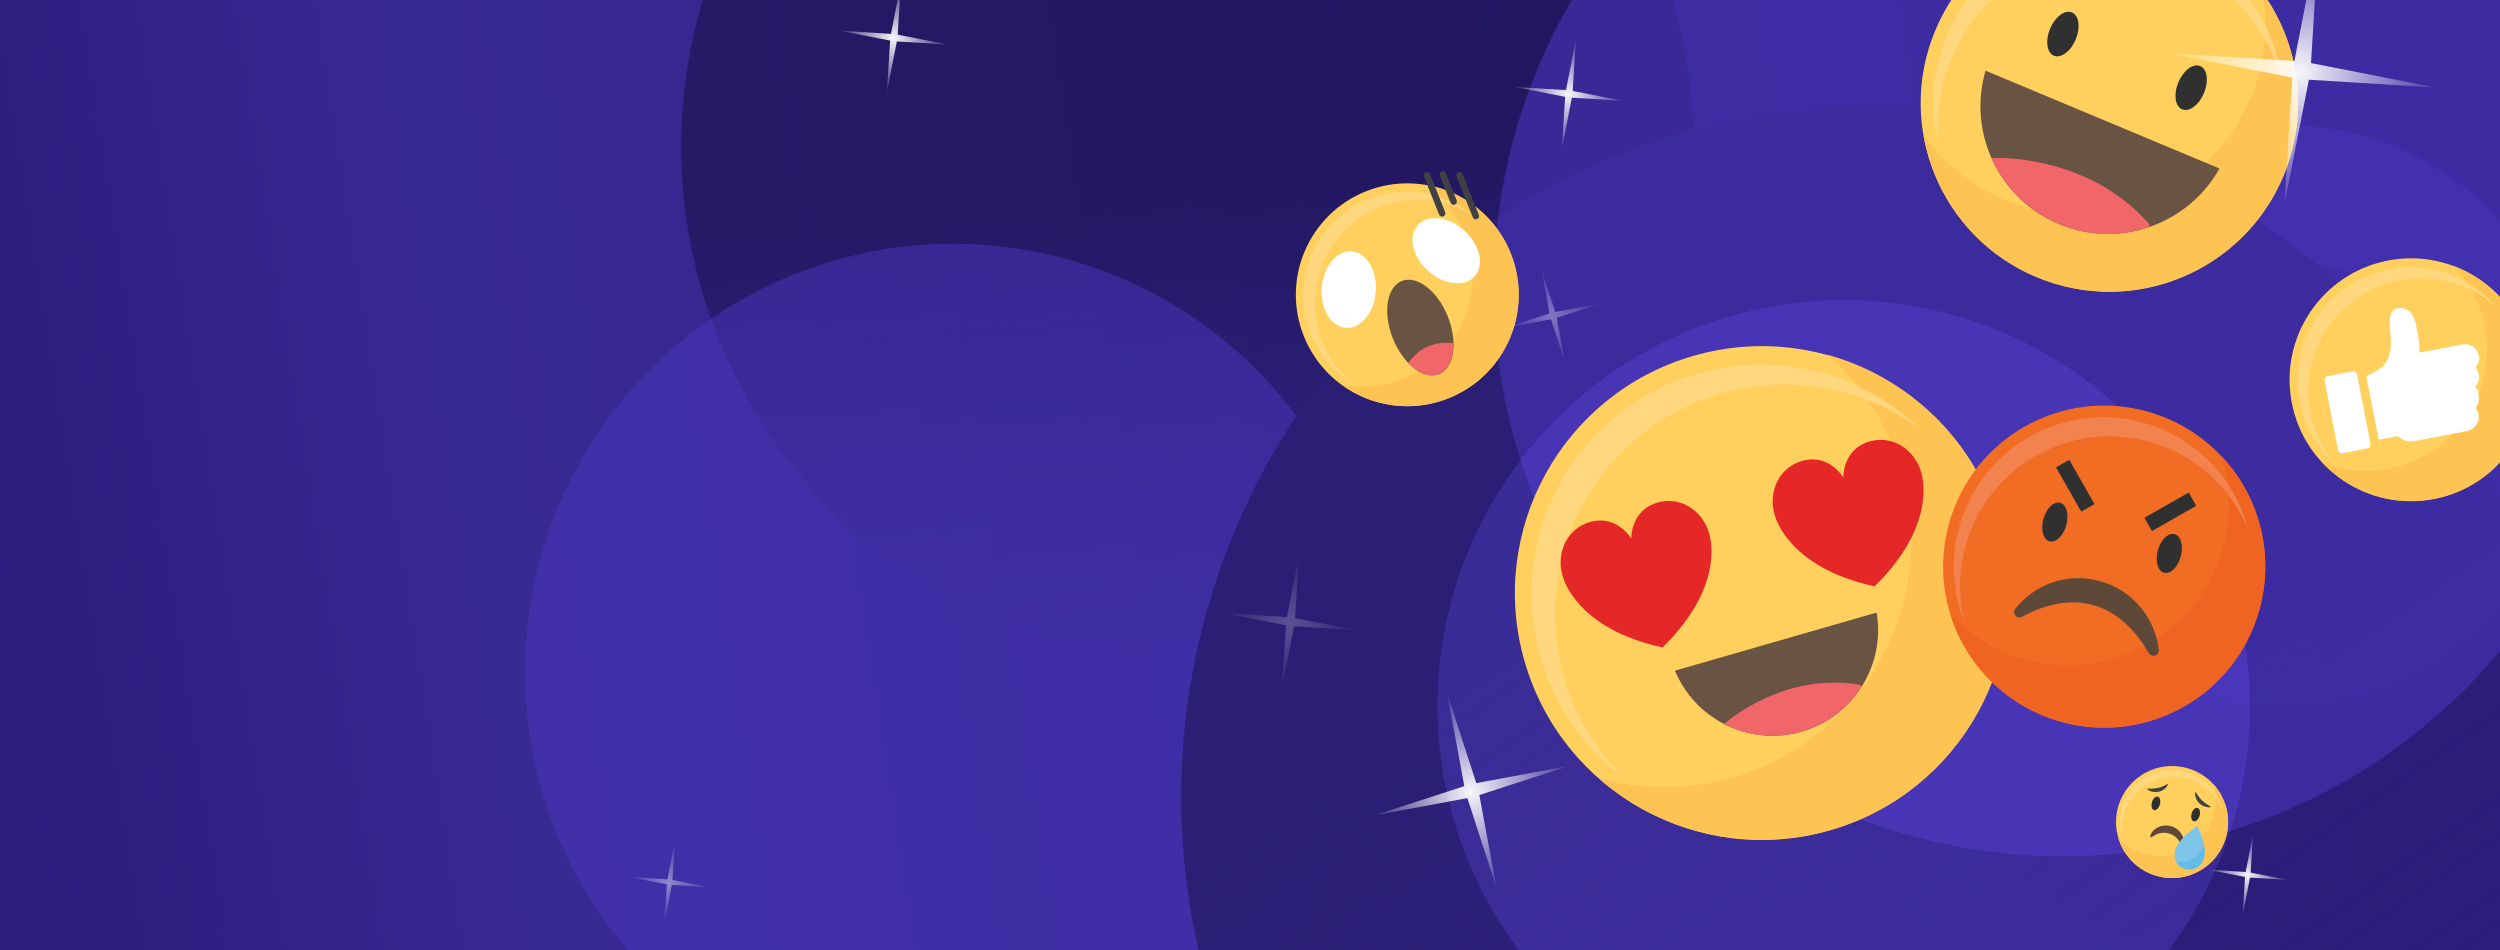
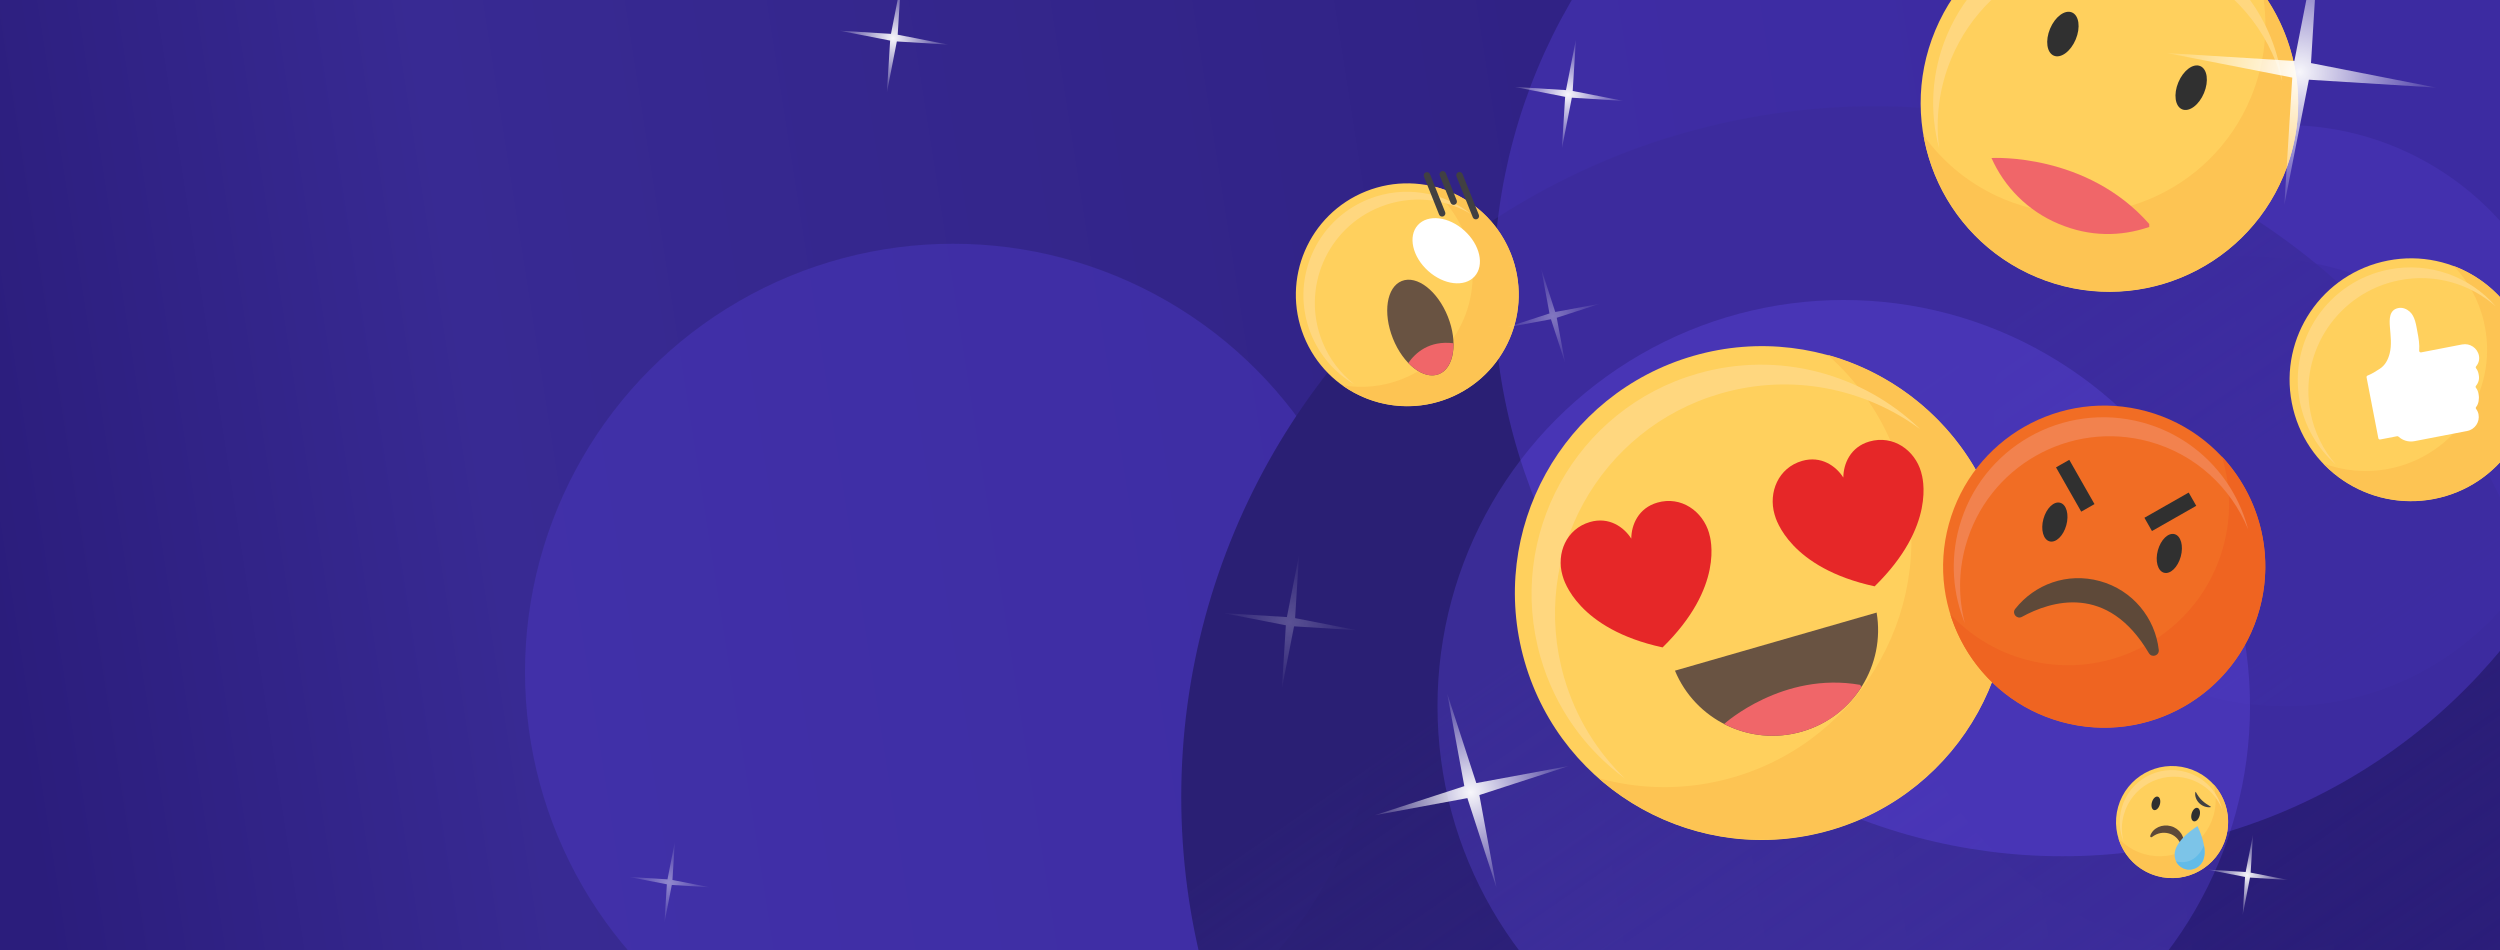
<svg xmlns="http://www.w3.org/2000/svg" width="400" height="152" viewBox="0 0 400 152" fill="none">
  <g clip-path="url(#clip0_429_3859)">
    <g filter="url(#filter0_d_429_3859)">
      <path d="M192.735 101.66C191.883 99.864 192.463 97.686 194.096 96.544L199.632 92.674C200.648 91.965 201.922 91.767 203.087 92.14L223.147 98.565C224.321 98.941 225.249 99.853 225.658 101.033L227.857 107.369C228.505 109.239 227.714 111.328 225.992 112.293L207.362 122.732C205.367 123.85 202.881 123.057 201.901 120.991L192.735 101.66Z" fill="white" />
    </g>
    <mask id="mask0_429_3859" style="mask-type:alpha" maskUnits="userSpaceOnUse" x="192" y="91" width="37" height="33">
      <path d="M192.735 101.66C191.883 99.864 192.463 97.686 194.096 96.544L199.632 92.674C200.648 91.965 201.922 91.767 203.087 92.14L223.147 98.565C224.321 98.941 225.249 99.853 225.658 101.033L227.857 107.369C228.505 109.239 227.714 111.328 225.992 112.293L207.362 122.732C205.367 123.85 202.881 123.057 201.901 120.991L192.735 101.66Z" fill="white" />
    </mask>
    <g mask="url(#mask0_429_3859)">
      <path d="M191.006 98.516L201.103 91.505L225.168 99.213L229.211 110.753L203.651 124.97L191.006 98.516Z" fill="url(#paint0_linear_429_3859)" />
      <path d="M190.998 98.537L198.915 104.233L203.741 124.678L190.998 98.537Z" fill="black" fill-opacity="0.1" />
      <path d="M229.152 110.758L219.214 110.735L203.743 124.679L229.152 110.758Z" fill="black" fill-opacity="0.1" />
      <g style="mix-blend-mode:overlay" opacity="0.7">
        <path d="M212.931 95.297L201.141 91.52L198.911 104.235L209.016 107.521L209.116 107.553L219.208 110.735L225.019 99.168L212.931 95.297Z" fill="white" />
      </g>
      <g style="mix-blend-mode:screen" opacity="0.6">
        <path d="M212.942 95.296L198.912 104.231L219.208 110.731L212.942 95.296Z" fill="white" />
      </g>
      <g style="mix-blend-mode:soft-light" opacity="0.8">
        <path d="M198.915 104.232L190.998 98.536L200.667 91.365L201.622 91.671L202.099 91.824L198.915 104.232Z" fill="white" />
      </g>
      <g style="mix-blend-mode:soft-light" opacity="0.8">
        <path d="M219.211 110.732L229.202 110.771L225.022 99.165L224.544 99.012L224.066 98.859L219.211 110.732Z" fill="white" />
      </g>
      <g style="mix-blend-mode:soft-light" opacity="0.5">
        <path d="M198.912 104.233L203.696 124.636L219.209 110.734L198.912 104.233Z" fill="white" />
      </g>
      <g style="mix-blend-mode:soft-light" opacity="0.3" filter="url(#filter1_i_429_3859)">
        <path d="M198.912 104.233L203.696 124.636L219.208 110.734L198.912 104.233Z" fill="#2D2442" />
      </g>
    </g>
    <g filter="url(#filter2_dd_429_3859)">
      <g filter="url(#filter3_d_429_3859)">
        <path d="M238.038 30.358C237.017 29.865 236.496 28.691 236.814 27.599L237.889 23.901C238.087 23.223 238.582 22.68 239.233 22.429L250.441 18.111C251.096 17.859 251.835 17.932 252.438 18.31L255.68 20.338C256.637 20.937 257.032 22.148 256.612 23.192L252.069 34.49C251.582 35.699 250.194 36.236 249.021 35.669L238.038 30.358Z" fill="white" />
      </g>
      <mask id="mask1_429_3859" style="mask-type:alpha" maskUnits="userSpaceOnUse" x="236" y="17" width="21" height="19">
        <path d="M238.038 30.358C237.017 29.865 236.496 28.691 236.814 27.599L237.889 23.901C238.087 23.223 238.582 22.68 239.233 22.429L250.441 18.111C251.096 17.859 251.835 17.932 252.438 18.31L255.68 20.338C256.637 20.937 257.032 22.148 256.612 23.192L252.069 34.49C251.582 35.699 250.194 36.236 249.021 35.669L238.038 30.358Z" fill="white" />
      </mask>
      <g mask="url(#mask1_429_3859)">
        <path d="M236.143 29.581L238.121 22.857L251.566 17.677L257.488 21.358L251.217 36.811L236.143 29.581Z" fill="url(#paint1_linear_429_3859)" />
        <path d="M236.145 29.59L241.698 29.29L251.15 36.646L236.145 29.59Z" fill="black" fill-opacity="0.1" />
        <path d="M257.462 21.383L253.039 24.926L251.152 36.651L257.462 21.383Z" fill="black" fill-opacity="0.1" />
        <g style="mix-blend-mode:overlay" opacity="0.7">
          <path d="M244.734 20.309L238.146 22.847L241.702 29.291L247.365 27.139L247.421 27.117L253.041 24.923L251.487 17.707L244.734 20.309Z" fill="white" />
        </g>
        <g style="mix-blend-mode:screen" opacity="0.6">
          <path d="M244.736 20.305L241.698 29.29L253.037 24.921L244.736 20.305Z" fill="white" />
        </g>
        <g style="mix-blend-mode:soft-light" opacity="0.8">
          <path d="M241.7 29.292L236.147 29.593L237.878 22.951L238.412 22.745L238.679 22.642L241.7 29.292Z" fill="white" />
        </g>
        <g style="mix-blend-mode:soft-light" opacity="0.8">
          <path d="M253.037 24.924L257.49 21.37L251.483 17.709L251.216 17.812L250.95 17.915L253.037 24.924Z" fill="white" />
        </g>
        <g style="mix-blend-mode:soft-light" opacity="0.5">
          <path d="M241.697 29.291L251.116 36.644L253.037 24.922L241.697 29.291Z" fill="white" />
        </g>
        <g style="mix-blend-mode:soft-light" opacity="0.3" filter="url(#filter4_i_429_3859)">
          <path d="M241.697 29.291L251.116 36.644L253.037 24.922L241.697 29.291Z" fill="#2D2442" />
        </g>
      </g>
    </g>
    <rect x="-7.445" y="-46.563" width="533.286" height="299.973" fill="url(#paint2_linear_429_3859)" />
    <g opacity="0.56" filter="url(#filter5_f_429_3859)">
-       <ellipse cx="190" cy="23.5" rx="81" ry="81.5" fill="url(#paint3_linear_429_3859)" />
-     </g>
+       </g>
    <g opacity="0.52" filter="url(#filter6_f_429_3859)">
      <circle cx="152.5" cy="107.5" r="68.5" fill="#4836BB" />
    </g>
    <g opacity="0.3" filter="url(#filter7_f_429_3859)">
      <circle cx="365.5" cy="66.5" r="46.5" fill="#6049EB" />
    </g>
    <g opacity="0.52" filter="url(#filter8_f_429_3859)">
      <circle cx="359" cy="97" r="56" fill="#2B1D7C" />
    </g>
    <path d="M348.07 80.318C348.008 80.556 347.856 80.761 347.645 80.889C347.435 81.017 347.184 81.058 346.944 81.004C346.825 80.983 346.712 80.938 346.611 80.872C346.51 80.806 346.424 80.72 346.357 80.62C346.289 80.52 346.243 80.408 346.22 80.289C346.197 80.171 346.198 80.049 346.223 79.931C346.283 79.692 346.435 79.485 346.646 79.356C346.856 79.227 347.109 79.185 347.35 79.239C347.469 79.261 347.582 79.308 347.683 79.374C347.783 79.441 347.87 79.527 347.937 79.628C348.004 79.728 348.05 79.841 348.073 79.96C348.096 80.078 348.095 80.2 348.07 80.318Z" fill="#263238" />
    <path d="M343.07 79.318C343.008 79.556 342.856 79.761 342.645 79.889C342.435 80.017 342.184 80.058 341.944 80.004C341.826 79.982 341.713 79.936 341.613 79.87C341.512 79.804 341.426 79.718 341.359 79.619C341.292 79.519 341.245 79.407 341.222 79.289C341.198 79.171 341.199 79.049 341.223 78.931C341.283 78.692 341.435 78.485 341.646 78.356C341.856 78.227 342.109 78.185 342.35 78.239C342.469 78.261 342.582 78.308 342.683 78.374C342.783 78.441 342.87 78.527 342.937 78.628C343.004 78.728 343.05 78.841 343.073 78.96C343.096 79.078 343.095 79.2 343.07 79.318Z" fill="#263238" />
    <path d="M349.002 78.094C348.844 78.271 348.252 78.058 347.537 78.022C346.823 77.987 346.211 78.095 346.078 77.902C346.018 77.807 346.122 77.632 346.39 77.471C346.758 77.267 347.178 77.178 347.597 77.215C348.012 77.237 348.412 77.378 348.749 77.621C348.996 77.806 349.075 78.007 349.002 78.094Z" fill="#263238" />
    <path d="M340.213 77.656C340.402 77.809 340.971 77.514 341.701 77.372C342.432 77.229 343.067 77.244 343.177 77.029C343.223 76.924 343.069 76.776 342.794 76.647C342.388 76.513 341.954 76.489 341.536 76.577C341.117 76.665 340.73 76.863 340.413 77.149C340.17 77.356 340.118 77.553 340.213 77.656Z" fill="#263238" />
    <g filter="url(#filter9_f_429_3859)">
      <ellipse cx="300" cy="127.5" rx="111" ry="110.5" fill="url(#paint4_linear_429_3859)" />
    </g>
    <g opacity="0.6" filter="url(#filter10_f_429_3859)">
      <circle cx="330" cy="46" r="91" fill="#4734B9" />
    </g>
    <g style="mix-blend-mode:screen" opacity="0.25" filter="url(#filter11_f_429_3859)">
      <circle cx="295" cy="113" r="65" fill="#6B53FD" />
    </g>
    <g filter="url(#filter12_d_429_3859)">
      <path d="M292.825 128.848C313.788 122.809 325.886 100.92 319.847 79.957C313.808 58.994 291.919 46.896 270.956 52.935C249.994 58.974 237.895 80.863 243.934 101.826C249.973 122.788 271.862 134.886 292.825 128.848Z" fill="#FFD05D" />
      <path d="M292.412 52.778C297.892 57.589 302.105 63.976 304.273 71.501C310.311 92.461 298.215 114.353 277.251 120.392C269.97 122.49 262.579 122.396 255.78 120.506C265.56 129.094 279.375 132.671 292.809 128.8C313.769 122.762 325.87 100.874 319.831 79.91C315.889 66.226 305.196 56.325 292.415 52.773L292.412 52.778Z" fill="#FDC453" />
      <path d="M250.241 104.345C244.634 84.881 255.871 64.558 275.33 58.953C286.707 55.675 298.373 58.154 307.226 64.665C298.1 55.851 284.643 52.026 271.578 55.789C252.119 61.395 240.883 81.718 246.49 101.182C248.819 109.268 253.691 115.933 259.985 120.557C255.517 116.246 252.083 110.739 250.241 104.345Z" fill="#FFD77F" />
      <path d="M267.994 103.306C271.24 111.142 279.931 115.463 288.275 113.059C296.62 110.655 301.677 102.379 300.26 94.011L267.994 103.306Z" fill="#695342" />
      <path d="M275.851 111.837C279.551 113.747 283.955 114.306 288.27 113.063C292.585 111.82 295.724 109.242 297.856 105.879L297.609 105.574C285.254 103.414 275.979 111.728 275.853 111.842L275.851 111.837Z" fill="#F06669" />
      <path d="M273.471 81.361C273.471 81.361 273.461 81.326 273.455 81.303C272.445 77.799 268.986 75.318 265.175 76.416C262.147 77.289 261.015 79.973 261.005 82.18C259.816 80.314 257.436 78.646 254.408 79.518C250.596 80.616 248.987 84.557 249.997 88.061C250.002 88.079 250.007 88.097 250.013 88.119C250.21 88.887 252.469 96.642 266.015 99.587C275.921 89.881 273.704 82.119 273.461 81.359L273.471 81.361Z" fill="#E62728" />
      <path d="M307.399 71.588C307.399 71.588 307.389 71.552 307.382 71.53C306.373 68.026 302.914 65.545 299.102 66.643C296.074 67.515 294.943 70.2 294.932 72.406C293.744 70.54 291.363 68.873 288.335 69.745C284.524 70.843 282.915 74.783 283.924 78.288C283.93 78.305 283.935 78.323 283.941 78.346C284.138 79.113 286.396 86.868 299.942 89.814C309.848 80.108 307.632 72.346 307.389 71.586L307.399 71.588Z" fill="#E62728" />
    </g>
    <g filter="url(#filter13_d_429_3859)">
      <path d="M231.776 59.724C240.921 56.074 245.374 45.701 241.724 36.557C238.073 27.413 227.701 22.96 218.557 26.61C209.413 30.261 204.959 40.633 208.61 49.777C212.26 58.921 222.632 63.374 231.776 59.724Z" fill="#FFD05D" />
      <path d="M228.186 25.579C230.863 27.494 233.041 30.174 234.351 33.457C238.001 42.599 233.549 52.973 224.404 56.623C221.228 57.891 217.905 58.18 214.766 57.636C219.543 61.054 225.907 62.042 231.768 59.703C240.911 56.053 245.366 45.681 241.715 36.536C239.332 30.567 234.086 26.599 228.188 25.576L228.186 25.579Z" fill="#FDC453" />
      <path d="M211.557 50.626C208.168 42.136 212.304 32.505 220.792 29.117C225.755 27.136 231.105 27.727 235.373 30.255C230.88 26.704 224.665 25.589 218.966 27.864C210.476 31.254 206.341 40.883 209.73 49.373C211.139 52.901 213.625 55.675 216.659 57.471C214.459 55.734 212.67 53.415 211.557 50.626Z" fill="#FFD77F" />
      <path d="M230.234 55.856C232.66 54.887 233.296 50.767 231.654 46.653C230.011 42.539 226.713 39.989 224.286 40.958C221.86 41.927 221.224 46.047 222.866 50.161C224.509 54.275 227.807 56.825 230.234 55.856Z" fill="#695342" />
      <path d="M232.562 50.92C228.652 50.438 226.44 52.479 225.33 54.082C226.898 55.71 228.733 56.457 230.232 55.858C231.732 55.26 232.611 53.31 232.562 50.92Z" fill="#F06669" />
-       <path d="M220.123 42.678C220.381 39.306 218.654 36.425 216.265 36.243C213.877 36.06 211.731 38.644 211.473 42.015C211.215 45.386 212.942 48.267 215.331 48.45C217.72 48.633 219.865 46.048 220.123 42.678Z" fill="white" />
      <path d="M235.938 40.222C237.544 38.444 236.812 35.166 234.304 32.899C231.795 30.633 228.459 30.236 226.853 32.014C225.247 33.791 225.979 37.07 228.488 39.336C230.996 41.603 234.332 41.999 235.938 40.222Z" fill="white" />
      <path d="M230.932 30.618C230.664 30.725 230.36 30.594 230.253 30.326L227.831 24.258C227.724 23.99 227.854 23.686 228.122 23.579C228.39 23.472 228.695 23.602 228.802 23.87L231.224 29.938C231.331 30.206 231.201 30.511 230.932 30.618Z" fill="#414042" />
      <path d="M232.78 28.741C232.512 28.849 232.207 28.718 232.1 28.45L230.358 24.085C230.251 23.817 230.382 23.513 230.65 23.406C230.918 23.299 231.222 23.429 231.329 23.698L233.071 28.062C233.179 28.33 233.048 28.634 232.78 28.741Z" fill="#414042" />
      <path d="M236.326 31.061C236.058 31.169 235.754 31.038 235.647 30.77L233.038 24.234C232.931 23.966 233.061 23.661 233.329 23.554C233.597 23.447 233.902 23.578 234.009 23.846L236.618 30.382C236.725 30.65 236.594 30.954 236.326 31.061Z" fill="#414042" />
    </g>
    <g filter="url(#filter14_d_429_3859)">
      <path d="M345.086 136.156C349.85 137.505 354.806 134.736 356.155 129.972C357.503 125.207 354.735 120.252 349.97 118.903C345.206 117.554 340.25 120.323 338.902 125.087C337.553 129.852 340.322 134.807 345.086 136.156Z" fill="#FFD05D" />
      <path d="M354.125 121.445C354.605 123.029 354.651 124.765 354.167 126.475C352.819 131.239 347.863 134.008 343.099 132.66C341.444 132.191 340.031 131.287 338.947 130.108C339.802 132.935 342.036 135.281 345.09 136.145C349.853 137.494 354.809 134.725 356.158 129.961C357.039 126.851 356.164 123.661 354.127 121.444L354.125 121.445Z" fill="#FDC453" />
      <path d="M339.817 126.329C341.069 121.906 345.671 119.335 350.093 120.587C352.679 121.319 354.63 123.196 355.557 125.512C354.854 122.719 352.719 120.369 349.749 119.528C345.327 118.276 340.725 120.846 339.473 125.27C338.953 127.108 339.093 128.976 339.752 130.622C339.407 129.255 339.405 127.782 339.817 126.329Z" fill="#FFD77F" />
      <path d="M345.577 124.716C345.409 125.308 344.989 125.707 344.638 125.608C344.287 125.508 344.138 124.948 344.306 124.356C344.474 123.764 344.894 123.365 345.245 123.464C345.596 123.564 345.745 124.124 345.577 124.716Z" fill="#303030" />
      <path d="M351.935 126.516C351.767 127.108 351.347 127.507 350.996 127.407C350.644 127.308 350.496 126.748 350.663 126.156C350.831 125.564 351.251 125.164 351.602 125.264C351.954 125.363 352.102 125.924 351.935 126.516Z" fill="#303030" />
      <path d="M353.729 125.07C353.643 125.017 353.56 124.966 353.479 124.917C353.3 124.807 353.132 124.705 352.973 124.593C352.734 124.429 352.525 124.261 352.334 124.079C352.132 123.886 351.957 123.687 351.797 123.467C351.622 123.229 351.471 122.965 351.334 122.717C351.326 122.702 351.311 122.695 351.295 122.697C351.279 122.699 351.266 122.711 351.262 122.727C351.193 123.026 351.223 123.363 351.35 123.703C351.466 124.011 351.658 124.297 351.904 124.53C352.136 124.75 352.415 124.924 352.714 125.032C352.726 125.036 352.737 125.041 352.749 125.044C353.087 125.16 353.411 125.192 353.715 125.142C353.731 125.139 353.743 125.127 353.746 125.111C353.75 125.096 353.742 125.08 353.729 125.07Z" fill="#414042" />
-       <path d="M343.538 122.186C343.639 122.185 343.736 122.185 343.831 122.185C344.041 122.186 344.237 122.187 344.432 122.175C344.721 122.161 344.988 122.127 345.246 122.072C345.518 122.014 345.772 121.936 346.023 121.832C346.297 121.722 346.564 121.576 346.811 121.436C346.825 121.428 346.842 121.43 346.855 121.44C346.867 121.45 346.872 121.467 346.867 121.483C346.769 121.773 346.567 122.045 346.281 122.268C346.02 122.47 345.706 122.612 345.375 122.682C345.063 122.747 344.734 122.749 344.422 122.685C344.41 122.682 344.398 122.681 344.386 122.677C344.038 122.598 343.745 122.456 343.512 122.254C343.5 122.243 343.496 122.226 343.501 122.211C343.507 122.196 343.522 122.186 343.538 122.186Z" fill="#414042" />
      <path d="M348.978 129.352C348.607 128.788 348.01 128.36 347.341 128.184C346.685 128 345.959 128.054 345.346 128.327C345.036 128.468 344.753 128.667 344.528 128.905C344.289 129.164 344.123 129.447 344.035 129.745C344.015 129.816 344.041 129.893 344.101 129.935C344.163 129.977 344.244 129.976 344.303 129.932C344.548 129.752 344.769 129.616 344.979 129.518C345.205 129.414 345.435 129.341 345.663 129.297C346.116 129.211 346.585 129.229 347.018 129.35C347.464 129.472 347.857 129.691 348.188 130.003C348.53 130.321 348.806 130.745 349.009 131.263C349.03 131.315 349.073 131.352 349.123 131.366C349.142 131.372 349.161 131.374 349.181 131.373C349.255 131.369 349.319 131.317 349.338 131.245C349.5 130.64 349.364 129.933 348.977 129.351L348.978 129.352Z" fill="#5E4939" />
      <path d="M351.598 128.178C348.215 130.377 348.024 132.134 348.024 132.134C347.669 133.388 348.398 134.693 349.653 135.049C350.908 135.404 352.213 134.675 352.568 133.42C352.568 133.42 353.326 131.824 351.598 128.178Z" fill="#7CC4E8" />
      <path d="M348.177 133.818C348.462 134.398 348.982 134.86 349.653 135.05C350.908 135.405 352.213 134.676 352.568 133.421C352.568 133.421 352.886 132.75 352.639 131.285C351.353 134.102 349.352 134.115 348.177 133.818Z" fill="#62BBE8" />
    </g>
    <g filter="url(#filter15_d_429_3859)">
      <path d="M329.854 111.521C343.579 115.285 357.758 107.21 361.522 93.484C365.286 79.759 357.211 65.58 343.485 61.816C329.76 58.052 315.581 66.127 311.817 79.853C308.053 93.578 316.128 107.757 329.854 111.521Z" fill="#F16D24" />
      <path d="M355.486 69.022C356.901 73.564 357.076 78.552 355.724 83.48C351.961 97.204 337.783 105.281 324.056 101.516C319.289 100.209 315.205 97.644 312.062 94.28C314.588 102.387 321.064 109.076 329.861 111.488C343.584 115.252 357.764 107.178 361.529 93.451C363.986 84.492 361.398 75.343 355.489 69.02L355.486 69.022Z" fill="#EF6421" />
      <path d="M314.473 83.401C317.968 70.657 331.134 63.161 343.875 66.655C351.324 68.698 356.977 74.045 359.694 80.68C357.608 72.669 351.416 65.964 342.861 63.618C330.12 60.124 316.954 67.62 313.459 80.364C312.007 85.659 312.453 91.026 314.386 95.741C313.364 91.821 313.324 87.588 314.473 83.401Z" fill="#F2824E" />
      <path d="M327.932 82.617C328.944 82.894 330.142 81.737 330.61 80.031C331.078 78.326 330.637 76.719 329.626 76.442C328.615 76.164 327.416 77.322 326.948 79.027C326.48 80.732 326.921 82.34 327.932 82.617Z" fill="#303030" />
      <path d="M348.921 85.054C348.453 86.76 347.255 87.917 346.243 87.639C345.231 87.362 344.791 85.755 345.259 84.049C345.726 82.344 346.925 81.187 347.936 81.464C348.948 81.742 349.388 83.348 348.921 85.054Z" fill="#303030" />
      <path d="M343.822 100.506C344.293 101.303 345.505 100.896 345.403 99.977C344.825 94.885 341.229 90.415 335.984 88.977C330.739 87.538 325.544 89.484 322.429 93.432C321.862 94.151 322.701 95.14 323.505 94.699C328.107 92.171 337.207 89.272 343.822 100.506Z" fill="#5E4939" />
      <path d="M331.084 69.57L328.961 70.779L332.996 77.865L335.119 76.656L331.084 69.57Z" fill="#303030" />
      <path d="M351.4 76.931L350.191 74.809L343.106 78.844L344.315 80.967L351.4 76.931Z" fill="#303030" />
    </g>
    <g filter="url(#filter16_d_429_3859)">
      <path d="M389.453 75.838C399.987 73.8 406.875 63.608 404.838 53.074C402.8 42.54 392.608 35.652 382.074 37.689C371.54 39.727 364.652 49.919 366.689 60.453C368.727 70.987 378.919 77.875 389.453 75.838Z" fill="#FFD05D" />
      <path d="M392.593 38.553C395.066 41.151 396.849 44.464 397.58 48.246C399.618 58.779 392.731 68.972 382.196 71.009C378.537 71.717 374.921 71.346 371.673 70.122C376.087 74.758 382.697 77.118 389.448 75.812C399.981 73.774 406.871 63.583 404.833 53.048C403.503 46.172 398.699 40.852 392.594 38.55L392.593 38.553Z" fill="#FDC453" />
      <path d="M369.671 61.963C367.779 52.182 374.176 42.72 383.955 40.829C389.672 39.723 395.278 41.45 399.329 45.028C395.245 40.309 388.821 37.845 382.256 39.115C372.477 41.006 366.08 50.468 367.972 60.249C368.758 64.313 370.852 67.791 373.732 70.333C371.733 68.025 370.293 65.177 369.671 61.963Z" fill="#FFD77F" />
      <path d="M393.958 51.108L387.378 52.381C387.211 52.414 387.054 52.28 387.067 52.111C387.151 51.11 386.975 50.074 386.787 49.102C386.683 48.564 386.592 47.949 386.418 47.371C386.242 46.785 385.982 46.238 385.542 45.85C385.053 45.421 384.398 45.157 383.751 45.283C382.247 45.573 382.294 47.092 382.385 48.313C382.492 49.736 382.706 51.188 382.338 52.59C382.081 53.572 381.62 54.462 380.735 55.025C380.055 55.459 379.557 55.791 378.81 56.092C378.694 56.14 378.627 56.259 378.651 56.381L380.533 66.111C380.561 66.253 380.698 66.344 380.838 66.317L383.531 65.796C383.614 65.78 383.697 65.805 383.759 65.863C384.428 66.472 385.365 66.77 386.323 66.585L394.758 64.953C395.99 64.715 396.801 63.513 396.563 62.283C396.501 61.965 396.365 61.678 396.178 61.437C396.104 61.341 396.105 61.207 396.185 61.115C396.57 60.662 396.705 59.776 396.584 59.151L396.535 58.895C396.473 58.577 396.337 58.289 396.15 58.049C396.076 57.952 396.078 57.818 396.157 57.727C396.542 57.274 396.73 56.658 396.609 56.033L396.56 55.778C396.498 55.46 396.362 55.172 396.174 54.932C396.1 54.835 396.102 54.701 396.181 54.61C396.567 54.157 396.755 53.541 396.634 52.916C396.395 51.684 395.194 50.874 393.964 51.112L393.958 51.108Z" fill="white" />
-       <path d="M376.408 55.413L372.434 56.182C372.097 56.247 371.877 56.573 371.942 56.909L374.091 68.02C374.156 68.356 374.482 68.576 374.818 68.511L378.792 67.742C379.129 67.677 379.349 67.352 379.284 67.015L377.135 55.905C377.07 55.568 376.744 55.348 376.408 55.413Z" fill="white" />
    </g>
    <g filter="url(#filter17_d_429_3859)">
      <path d="M325.852 40.352C341.234 46.785 358.919 39.53 365.352 24.148C371.785 8.766 364.531 -8.919 349.149 -15.352C333.767 -21.785 316.082 -14.53 309.649 0.852C303.216 16.234 310.47 33.919 325.852 40.352Z" fill="#FFD05D" />
      <path d="M362.011 -5.178C362.974 0.312 362.428 6.134 360.119 11.656C353.687 27.036 336.002 34.293 320.619 27.859C315.277 25.625 310.917 22.032 307.77 17.652C309.488 27.45 316.009 36.193 325.867 40.316C341.247 46.748 358.933 39.495 365.367 24.112C369.566 14.071 367.932 3.053 362.016 -5.179L362.011 -5.178Z" fill="#FDC453" />
      <path d="M312.204 5.373C318.177 -8.909 334.599 -15.643 348.877 -9.671C357.226 -6.18 362.991 0.881 365.152 8.997C363.931 -0.623 357.742 -9.342 348.155 -13.351C333.873 -19.324 317.455 -12.589 311.482 1.693C309.001 7.626 308.714 13.929 310.252 19.697C309.653 14.989 310.242 10.065 312.204 5.373Z" fill="#FFD77F" />
      <path d="M332.116 2.306C331.316 4.218 329.75 5.383 328.617 4.909C327.483 4.434 327.212 2.502 328.012 0.59C328.811 -1.321 330.377 -2.486 331.511 -2.012C332.645 -1.538 332.915 0.395 332.116 2.306Z" fill="#303030" />
      <path d="M352.639 10.889C351.84 12.801 350.274 13.966 349.14 13.492C348.006 13.017 347.736 11.085 348.535 9.173C349.335 7.262 350.901 6.097 352.034 6.571C353.168 7.045 353.439 8.978 352.639 10.889Z" fill="#303030" />
-       <path d="M317.684 7.306C314.815 17.147 319.729 27.786 329.414 31.836C339.099 35.887 350.124 31.914 355.112 22.959L317.684 7.306Z" fill="#695342" />
      <path d="M318.638 21.281C320.678 25.877 324.407 29.737 329.413 31.83C334.419 33.924 339.324 33.871 343.879 32.314L343.876 31.836C333.873 20.451 318.843 21.267 318.638 21.281Z" fill="#F06669" />
    </g>
    <path opacity="0.96" d="M359.207 140.313L358.829 146.394L360.002 140.414L366.082 140.791L360.103 139.619L360.478 133.543L359.307 139.518L353.231 139.142L359.207 140.313Z" fill="url(#paint5_radial_429_3859)" />
    <path opacity="0.43" d="M106.697 141.491L106.32 147.571L107.492 141.592L113.572 141.969L107.593 140.796L107.968 134.72L106.797 140.696L100.722 140.32L106.697 141.491Z" fill="url(#paint6_radial_429_3859)" />
    <path opacity="0.96" d="M366.761 12.417L365.499 32.766L369.423 12.754L389.772 14.016L369.76 10.092L371.017 -10.242L367.098 9.755L346.764 8.498L366.761 12.417Z" fill="url(#paint7_radial_429_3859)" />
    <path opacity="0.96" d="M234.781 127.698L239.429 142L236.698 127.208L251 122.56L236.208 125.291L231.56 111L234.291 125.781L220 130.429L234.781 127.698Z" fill="url(#paint8_radial_429_3859)" />
    <path opacity="0.36" d="M248.152 51.08L250.401 58L249.08 50.843L256 48.593L248.843 49.915L246.593 43L247.915 50.152L241 52.401L248.152 51.08Z" fill="url(#paint9_radial_429_3859)" />
    <path opacity="0.96" d="M142.421 6.495L141.91 14.726L143.497 6.631L151.728 7.142L143.633 5.554L144.142 -2.671L142.557 5.418L134.331 4.91L142.421 6.495Z" fill="url(#paint10_radial_429_3859)" />
    <path opacity="0.96" d="M250.421 15.495L249.91 23.726L251.497 15.631L259.728 16.142L251.633 14.554L252.142 6.329L250.557 14.418L242.331 13.91L250.421 15.495Z" fill="url(#paint11_radial_429_3859)" />
    <g style="mix-blend-mode:screen" opacity="0.23">
      <path d="M205.735 100.048L205.11 110.107L207.05 100.214L217.11 100.839L207.217 98.899L207.838 88.846L205.901 98.732L195.849 98.111L205.735 100.048Z" fill="url(#paint12_radial_429_3859)" />
    </g>
  </g>
  <defs>
    <filter id="filter0_d_429_3859" x="134.227" y="54.972" width="194.238" height="189.785" filterUnits="userSpaceOnUse" color-interpolation-filters="sRGB">
      <feFlood flood-opacity="0" result="BackgroundImageFix" />
      <feColorMatrix in="SourceAlpha" type="matrix" values="0 0 0 0 0 0 0 0 0 0 0 0 0 0 0 0 0 0 127 0" result="hardAlpha" />
      <feOffset dx="21.133" dy="42.267" />
      <feGaussianBlur stdDeviation="39.625" />
      <feComposite in2="hardAlpha" operator="out" />
      <feColorMatrix type="matrix" values="0 0 0 0 0.043 0 0 0 0 0.749 0 0 0 0 0.906 0 0 0 0.2 0" />
      <feBlend mode="normal" in2="BackgroundImageFix" result="effect1_dropShadow_429_3859" />
      <feBlend mode="normal" in="SourceGraphic" in2="effect1_dropShadow_429_3859" result="shape" />
    </filter>
    <filter id="filter1_i_429_3859" x="198.912" y="70.42" width="20.297" height="54.216" filterUnits="userSpaceOnUse" color-interpolation-filters="sRGB">
      <feFlood flood-opacity="0" result="BackgroundImageFix" />
      <feBlend mode="normal" in="SourceGraphic" in2="BackgroundImageFix" result="shape" />
      <feColorMatrix in="SourceAlpha" type="matrix" values="0 0 0 0 0 0 0 0 0 0 0 0 0 0 0 0 0 0 127 0" result="hardAlpha" />
      <feOffset dy="-33.813" />
      <feGaussianBlur stdDeviation="126.8" />
      <feComposite in2="hardAlpha" operator="arithmetic" k2="-1" k3="1" />
      <feColorMatrix type="matrix" values="0 0 0 0 1 0 0 0 0 1 0 0 0 0 1 0 0 0 1 0" />
      <feBlend mode="normal" in2="shape" result="effect1_innerShadow_429_3859" />
    </filter>
    <filter id="filter2_dd_429_3859" x="195" y="-18.999" width="105.584" height="105.584" filterUnits="userSpaceOnUse" color-interpolation-filters="sRGB">
      <feFlood flood-opacity="0" result="BackgroundImageFix" />
      <feColorMatrix in="SourceAlpha" type="matrix" values="0 0 0 0 0 0 0 0 0 0 0 0 0 0 0 0 0 0 127 0" result="hardAlpha" />
      <feOffset dy="2" />
      <feGaussianBlur stdDeviation="6" />
      <feColorMatrix type="matrix" values="0 0 0 0 0.2 0 0 0 0 0.153 0 0 0 0 0.306 0 0 0 0.36 0" />
      <feBlend mode="normal" in2="BackgroundImageFix" result="effect1_dropShadow_429_3859" />
      <feColorMatrix in="SourceAlpha" type="matrix" values="0 0 0 0 0 0 0 0 0 0 0 0 0 0 0 0 0 0 127 0" result="hardAlpha" />
      <feOffset dy="6" />
      <feGaussianBlur stdDeviation="15" />
      <feColorMatrix type="matrix" values="0 0 0 0 0 0 0 0 0 0 0 0 0 0 0 0 0 0 0.12 0" />
      <feBlend mode="normal" in2="effect1_dropShadow_429_3859" result="effect2_dropShadow_429_3859" />
      <feBlend mode="normal" in="SourceGraphic" in2="effect2_dropShadow_429_3859" result="shape" />
    </filter>
    <filter id="filter3_d_429_3859" x="178.604" y="-19.02" width="178.559" height="176.433" filterUnits="userSpaceOnUse" color-interpolation-filters="sRGB">
      <feFlood flood-opacity="0" result="BackgroundImageFix" />
      <feColorMatrix in="SourceAlpha" type="matrix" values="0 0 0 0 0 0 0 0 0 0 0 0 0 0 0 0 0 0 127 0" result="hardAlpha" />
      <feOffset dx="21.133" dy="42.267" />
      <feGaussianBlur stdDeviation="39.625" />
      <feComposite in2="hardAlpha" operator="out" />
      <feColorMatrix type="matrix" values="0 0 0 0 0.043 0 0 0 0 0.749 0 0 0 0 0.906 0 0 0 0.2 0" />
      <feBlend mode="normal" in2="BackgroundImageFix" result="effect1_dropShadow_429_3859" />
      <feBlend mode="normal" in="SourceGraphic" in2="effect1_dropShadow_429_3859" result="shape" />
    </filter>
    <filter id="filter4_i_429_3859" x="241.697" y="-8.89" width="11.34" height="45.534" filterUnits="userSpaceOnUse" color-interpolation-filters="sRGB">
      <feFlood flood-opacity="0" result="BackgroundImageFix" />
      <feBlend mode="normal" in="SourceGraphic" in2="BackgroundImageFix" result="shape" />
      <feColorMatrix in="SourceAlpha" type="matrix" values="0 0 0 0 0 0 0 0 0 0 0 0 0 0 0 0 0 0 127 0" result="hardAlpha" />
      <feOffset dy="-33.813" />
      <feGaussianBlur stdDeviation="126.8" />
      <feComposite in2="hardAlpha" operator="arithmetic" k2="-1" k3="1" />
      <feColorMatrix type="matrix" values="0 0 0 0 1 0 0 0 0 1 0 0 0 0 1 0 0 0 1 0" />
      <feBlend mode="normal" in2="shape" result="effect1_innerShadow_429_3859" />
    </filter>
    <filter id="filter5_f_429_3859" x="72" y="-95" width="236" height="237" filterUnits="userSpaceOnUse" color-interpolation-filters="sRGB">
      <feFlood flood-opacity="0" result="BackgroundImageFix" />
      <feBlend mode="normal" in="SourceGraphic" in2="BackgroundImageFix" result="shape" />
      <feGaussianBlur stdDeviation="18.5" result="effect1_foregroundBlur_429_3859" />
    </filter>
    <filter id="filter6_f_429_3859" x="47" y="2" width="211" height="211" filterUnits="userSpaceOnUse" color-interpolation-filters="sRGB">
      <feFlood flood-opacity="0" result="BackgroundImageFix" />
      <feBlend mode="normal" in="SourceGraphic" in2="BackgroundImageFix" result="shape" />
      <feGaussianBlur stdDeviation="18.5" result="effect1_foregroundBlur_429_3859" />
    </filter>
    <filter id="filter7_f_429_3859" x="282" y="-17" width="167" height="167" filterUnits="userSpaceOnUse" color-interpolation-filters="sRGB">
      <feFlood flood-opacity="0" result="BackgroundImageFix" />
      <feBlend mode="normal" in="SourceGraphic" in2="BackgroundImageFix" result="shape" />
      <feGaussianBlur stdDeviation="18.5" result="effect1_foregroundBlur_429_3859" />
    </filter>
    <filter id="filter8_f_429_3859" x="266" y="4" width="186" height="186" filterUnits="userSpaceOnUse" color-interpolation-filters="sRGB">
      <feFlood flood-opacity="0" result="BackgroundImageFix" />
      <feBlend mode="normal" in="SourceGraphic" in2="BackgroundImageFix" result="shape" />
      <feGaussianBlur stdDeviation="18.5" result="effect1_foregroundBlur_429_3859" />
    </filter>
    <filter id="filter9_f_429_3859" x="152" y="-20" width="296" height="295" filterUnits="userSpaceOnUse" color-interpolation-filters="sRGB">
      <feFlood flood-opacity="0" result="BackgroundImageFix" />
      <feBlend mode="normal" in="SourceGraphic" in2="BackgroundImageFix" result="shape" />
      <feGaussianBlur stdDeviation="18.5" result="effect1_foregroundBlur_429_3859" />
    </filter>
    <filter id="filter10_f_429_3859" x="202" y="-82" width="256" height="256" filterUnits="userSpaceOnUse" color-interpolation-filters="sRGB">
      <feFlood flood-opacity="0" result="BackgroundImageFix" />
      <feBlend mode="normal" in="SourceGraphic" in2="BackgroundImageFix" result="shape" />
      <feGaussianBlur stdDeviation="18.5" result="effect1_foregroundBlur_429_3859" />
    </filter>
    <filter id="filter11_f_429_3859" x="182.846" y="0.846" width="224.309" height="224.309" filterUnits="userSpaceOnUse" color-interpolation-filters="sRGB">
      <feFlood flood-opacity="0" result="BackgroundImageFix" />
      <feBlend mode="normal" in="SourceGraphic" in2="BackgroundImageFix" result="shape" />
      <feGaussianBlur stdDeviation="23.577" result="effect1_foregroundBlur_429_3859" />
    </filter>
    <filter id="filter12_d_429_3859" x="238.381" y="51.381" width="87.019" height="87.02" filterUnits="userSpaceOnUse" color-interpolation-filters="sRGB">
      <feFlood flood-opacity="0" result="BackgroundImageFix" />
      <feColorMatrix in="SourceAlpha" type="matrix" values="0 0 0 0 0 0 0 0 0 0 0 0 0 0 0 0 0 0 127 0" result="hardAlpha" />
      <feOffset dy="4" />
      <feGaussianBlur stdDeviation="2" />
      <feComposite in2="hardAlpha" operator="out" />
      <feColorMatrix type="matrix" values="0 0 0 0 0 0 0 0 0 0 0 0 0 0 0 0 0 0 0.25 0" />
      <feBlend mode="normal" in2="BackgroundImageFix" result="effect1_dropShadow_429_3859" />
      <feBlend mode="normal" in="SourceGraphic" in2="effect1_dropShadow_429_3859" result="shape" />
    </filter>
    <filter id="filter13_d_429_3859" x="203.334" y="23.368" width="43.664" height="45.631" filterUnits="userSpaceOnUse" color-interpolation-filters="sRGB">
      <feFlood flood-opacity="0" result="BackgroundImageFix" />
      <feColorMatrix in="SourceAlpha" type="matrix" values="0 0 0 0 0 0 0 0 0 0 0 0 0 0 0 0 0 0 127 0" result="hardAlpha" />
      <feOffset dy="4" />
      <feGaussianBlur stdDeviation="2" />
      <feComposite in2="hardAlpha" operator="out" />
      <feColorMatrix type="matrix" values="0 0 0 0 0 0 0 0 0 0 0 0 0 0 0 0 0 0 0.25 0" />
      <feBlend mode="normal" in2="BackgroundImageFix" result="effect1_dropShadow_429_3859" />
      <feBlend mode="normal" in="SourceGraphic" in2="effect1_dropShadow_429_3859" result="shape" />
    </filter>
    <filter id="filter14_d_429_3859" x="334.561" y="118.562" width="25.939" height="25.936" filterUnits="userSpaceOnUse" color-interpolation-filters="sRGB">
      <feFlood flood-opacity="0" result="BackgroundImageFix" />
      <feColorMatrix in="SourceAlpha" type="matrix" values="0 0 0 0 0 0 0 0 0 0 0 0 0 0 0 0 0 0 127 0" result="hardAlpha" />
      <feOffset dy="4" />
      <feGaussianBlur stdDeviation="2" />
      <feComposite in2="hardAlpha" operator="out" />
      <feColorMatrix type="matrix" values="0 0 0 0 0 0 0 0 0 0 0 0 0 0 0 0 0 0 0.25 0" />
      <feBlend mode="normal" in2="BackgroundImageFix" result="effect1_dropShadow_429_3859" />
      <feBlend mode="normal" in="SourceGraphic" in2="effect1_dropShadow_429_3859" result="shape" />
    </filter>
    <filter id="filter15_d_429_3859" x="306.893" y="60.892" width="59.56" height="59.554" filterUnits="userSpaceOnUse" color-interpolation-filters="sRGB">
      <feFlood flood-opacity="0" result="BackgroundImageFix" />
      <feColorMatrix in="SourceAlpha" type="matrix" values="0 0 0 0 0 0 0 0 0 0 0 0 0 0 0 0 0 0 127 0" result="hardAlpha" />
      <feOffset dy="4" />
      <feGaussianBlur stdDeviation="2" />
      <feComposite in2="hardAlpha" operator="out" />
      <feColorMatrix type="matrix" values="0 0 0 0 0 0 0 0 0 0 0 0 0 0 0 0 0 0 0.25 0" />
      <feBlend mode="normal" in2="BackgroundImageFix" result="effect1_dropShadow_429_3859" />
      <feBlend mode="normal" in="SourceGraphic" in2="effect1_dropShadow_429_3859" result="shape" />
    </filter>
    <filter id="filter16_d_429_3859" x="362.332" y="37.332" width="46.863" height="46.862" filterUnits="userSpaceOnUse" color-interpolation-filters="sRGB">
      <feFlood flood-opacity="0" result="BackgroundImageFix" />
      <feColorMatrix in="SourceAlpha" type="matrix" values="0 0 0 0 0 0 0 0 0 0 0 0 0 0 0 0 0 0 127 0" result="hardAlpha" />
      <feOffset dy="4" />
      <feGaussianBlur stdDeviation="2" />
      <feComposite in2="hardAlpha" operator="out" />
      <feColorMatrix type="matrix" values="0 0 0 0 0 0 0 0 0 0 0 0 0 0 0 0 0 0 0.25 0" />
      <feBlend mode="normal" in2="BackgroundImageFix" result="effect1_dropShadow_429_3859" />
      <feBlend mode="normal" in="SourceGraphic" in2="effect1_dropShadow_429_3859" result="shape" />
    </filter>
    <filter id="filter17_d_429_3859" x="303.303" y="-17.697" width="68.41" height="68.394" filterUnits="userSpaceOnUse" color-interpolation-filters="sRGB">
      <feFlood flood-opacity="0" result="BackgroundImageFix" />
      <feColorMatrix in="SourceAlpha" type="matrix" values="0 0 0 0 0 0 0 0 0 0 0 0 0 0 0 0 0 0 127 0" result="hardAlpha" />
      <feOffset dy="4" />
      <feGaussianBlur stdDeviation="2" />
      <feComposite in2="hardAlpha" operator="out" />
      <feColorMatrix type="matrix" values="0 0 0 0 0 0 0 0 0 0 0 0 0 0 0 0 0 0 0.25 0" />
      <feBlend mode="normal" in2="BackgroundImageFix" result="effect1_dropShadow_429_3859" />
      <feBlend mode="normal" in="SourceGraphic" in2="effect1_dropShadow_429_3859" result="shape" />
    </filter>
    <linearGradient id="paint0_linear_429_3859" x1="213.085" y1="95.343" x2="203.601" y2="124.954" gradientUnits="userSpaceOnUse">
      <stop stop-color="#6FE5FF" />
      <stop offset="0.434" stop-color="#0BBFE7" />
      <stop offset="1" stop-color="#6FE5FF" />
    </linearGradient>
    <linearGradient id="paint1_linear_429_3859" x1="244.815" y1="20.278" x2="251.189" y2="36.822" gradientUnits="userSpaceOnUse">
      <stop stop-color="#6FE5FF" />
      <stop offset="0.434" stop-color="#0BBFE7" />
      <stop offset="1" stop-color="#6FE5FF" />
    </linearGradient>
    <linearGradient id="paint2_linear_429_3859" x1="369.001" y1="51" x2="-7" y2="110" gradientUnits="userSpaceOnUse">
      <stop stop-color="#2B1D7C" />
      <stop offset="0.766" stop-color="#382A93" />
      <stop offset="0.979" stop-color="#2B1D7C" />
    </linearGradient>
    <linearGradient id="paint3_linear_429_3859" x1="183" y1="33" x2="190" y2="105" gradientUnits="userSpaceOnUse">
      <stop stop-color="#170F46" />
      <stop offset="1" stop-color="#170F46" stop-opacity="0" />
    </linearGradient>
    <linearGradient id="paint4_linear_429_3859" x1="252.674" y1="97.519" x2="350.171" y2="238.413" gradientUnits="userSpaceOnUse">
      <stop stop-color="#2A1F74" />
      <stop offset="1" stop-color="#2A1F74" stop-opacity="0" />
    </linearGradient>
    <radialGradient id="paint5_radial_429_3859" cx="0" cy="0" r="1" gradientUnits="userSpaceOnUse" gradientTransform="translate(359.551 140.047) rotate(97.106) scale(6.48)">
      <stop stop-color="white" />
      <stop offset="1" stop-color="white" stop-opacity="0.1" />
    </radialGradient>
    <radialGradient id="paint6_radial_429_3859" cx="0" cy="0" r="1" gradientUnits="userSpaceOnUse" gradientTransform="translate(107.042 141.225) rotate(97.106) scale(6.48)">
      <stop stop-color="white" />
      <stop offset="1" stop-color="white" stop-opacity="0.1" />
    </radialGradient>
    <radialGradient id="paint7_radial_429_3859" cx="0" cy="0" r="1" gradientUnits="userSpaceOnUse" gradientTransform="translate(367.915 11.527) rotate(97.106) scale(21.686)">
      <stop stop-color="white" />
      <stop offset="1" stop-color="white" stop-opacity="0.1" />
    </radialGradient>
    <radialGradient id="paint8_radial_429_3859" cx="0" cy="0" r="1" gradientUnits="userSpaceOnUse" gradientTransform="translate(235.331 126.775) rotate(75.55) scale(15.996)">
      <stop stop-color="white" />
      <stop offset="1" stop-color="white" stop-opacity="0.1" />
    </radialGradient>
    <radialGradient id="paint9_radial_429_3859" cx="0" cy="0" r="1" gradientUnits="userSpaceOnUse" gradientTransform="translate(248.418 50.633) rotate(75.55) scale(7.74)">
      <stop stop-color="white" />
      <stop offset="1" stop-color="white" stop-opacity="0.1" />
    </radialGradient>
    <radialGradient id="paint10_radial_429_3859" cx="0" cy="0" r="1" gradientUnits="userSpaceOnUse" gradientTransform="translate(142.887 6.135) rotate(97.106) scale(8.772)">
      <stop stop-color="white" />
      <stop offset="1" stop-color="white" stop-opacity="0.1" />
    </radialGradient>
    <radialGradient id="paint11_radial_429_3859" cx="0" cy="0" r="1" gradientUnits="userSpaceOnUse" gradientTransform="translate(250.887 15.135) rotate(97.106) scale(8.772)">
      <stop stop-color="white" />
      <stop offset="1" stop-color="white" stop-opacity="0.1" />
    </radialGradient>
    <radialGradient id="paint12_radial_429_3859" cx="0" cy="0" r="1" gradientUnits="userSpaceOnUse" gradientTransform="translate(206.305 99.608) rotate(97.106) scale(10.72)">
      <stop stop-color="white" />
      <stop offset="1" stop-color="white" stop-opacity="0.1" />
    </radialGradient>
    <clipPath id="clip0_429_3859">
      <rect width="400" height="152" fill="white" />
    </clipPath>
  </defs>
</svg>